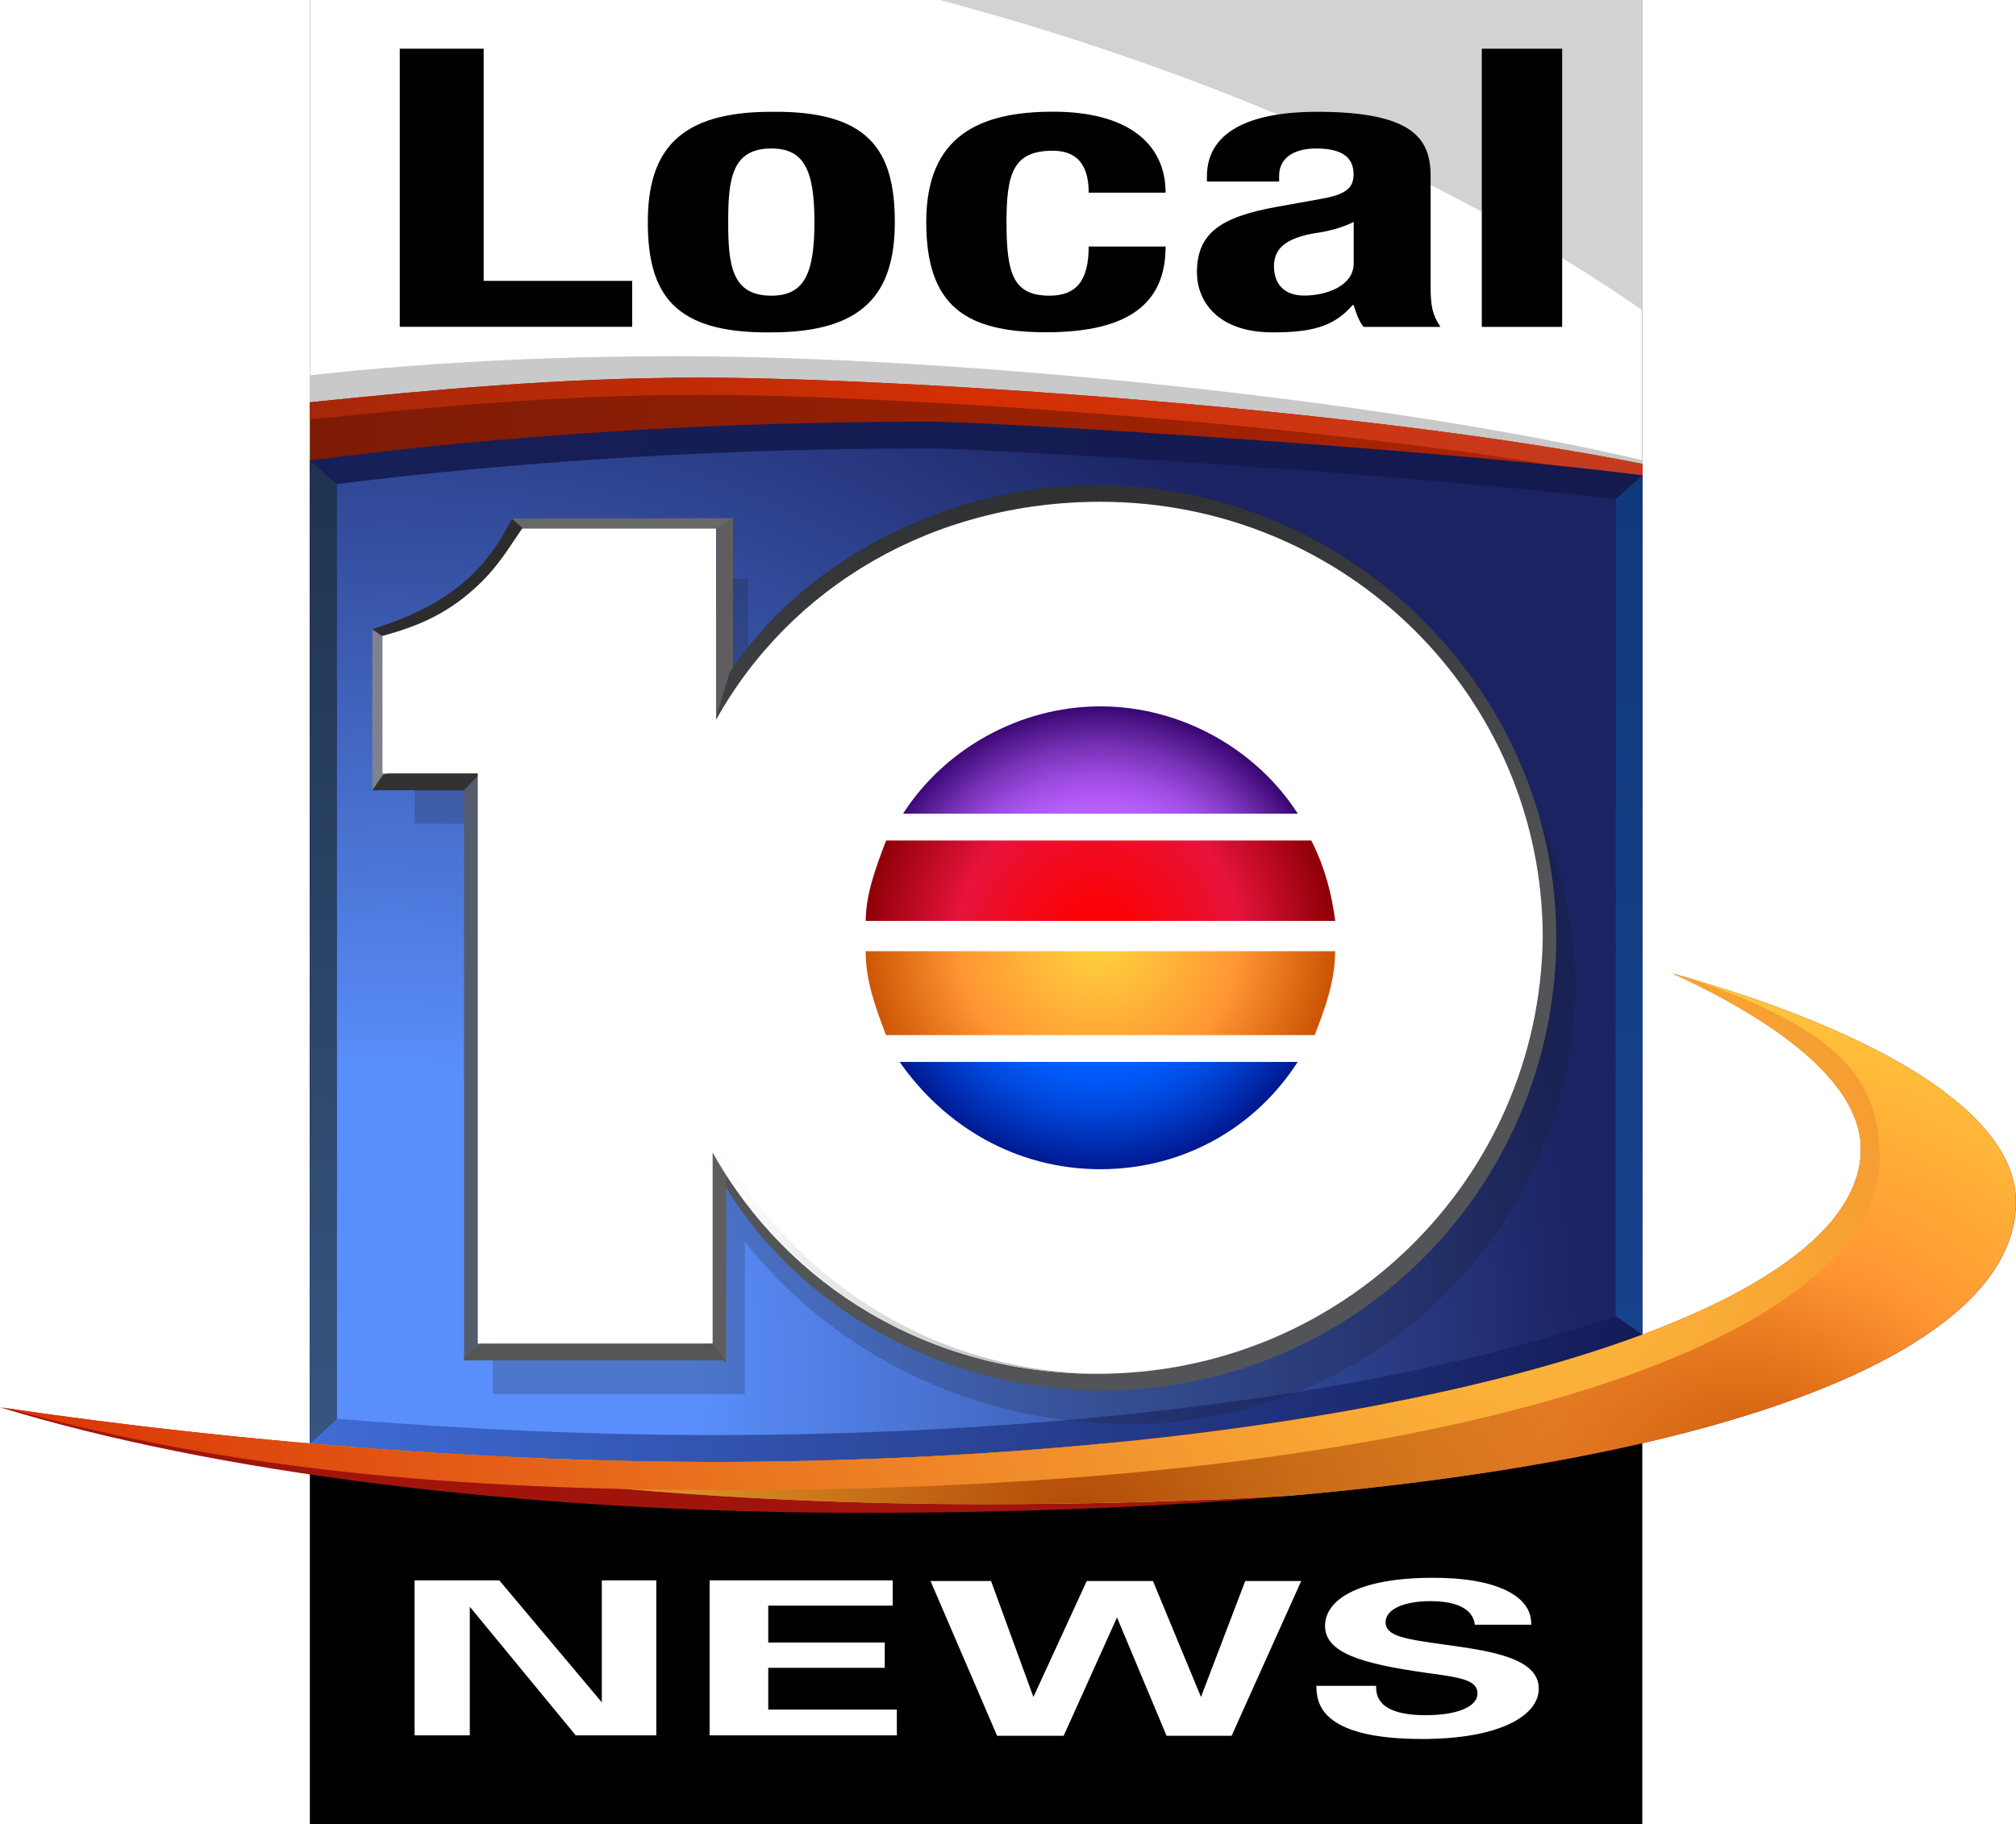
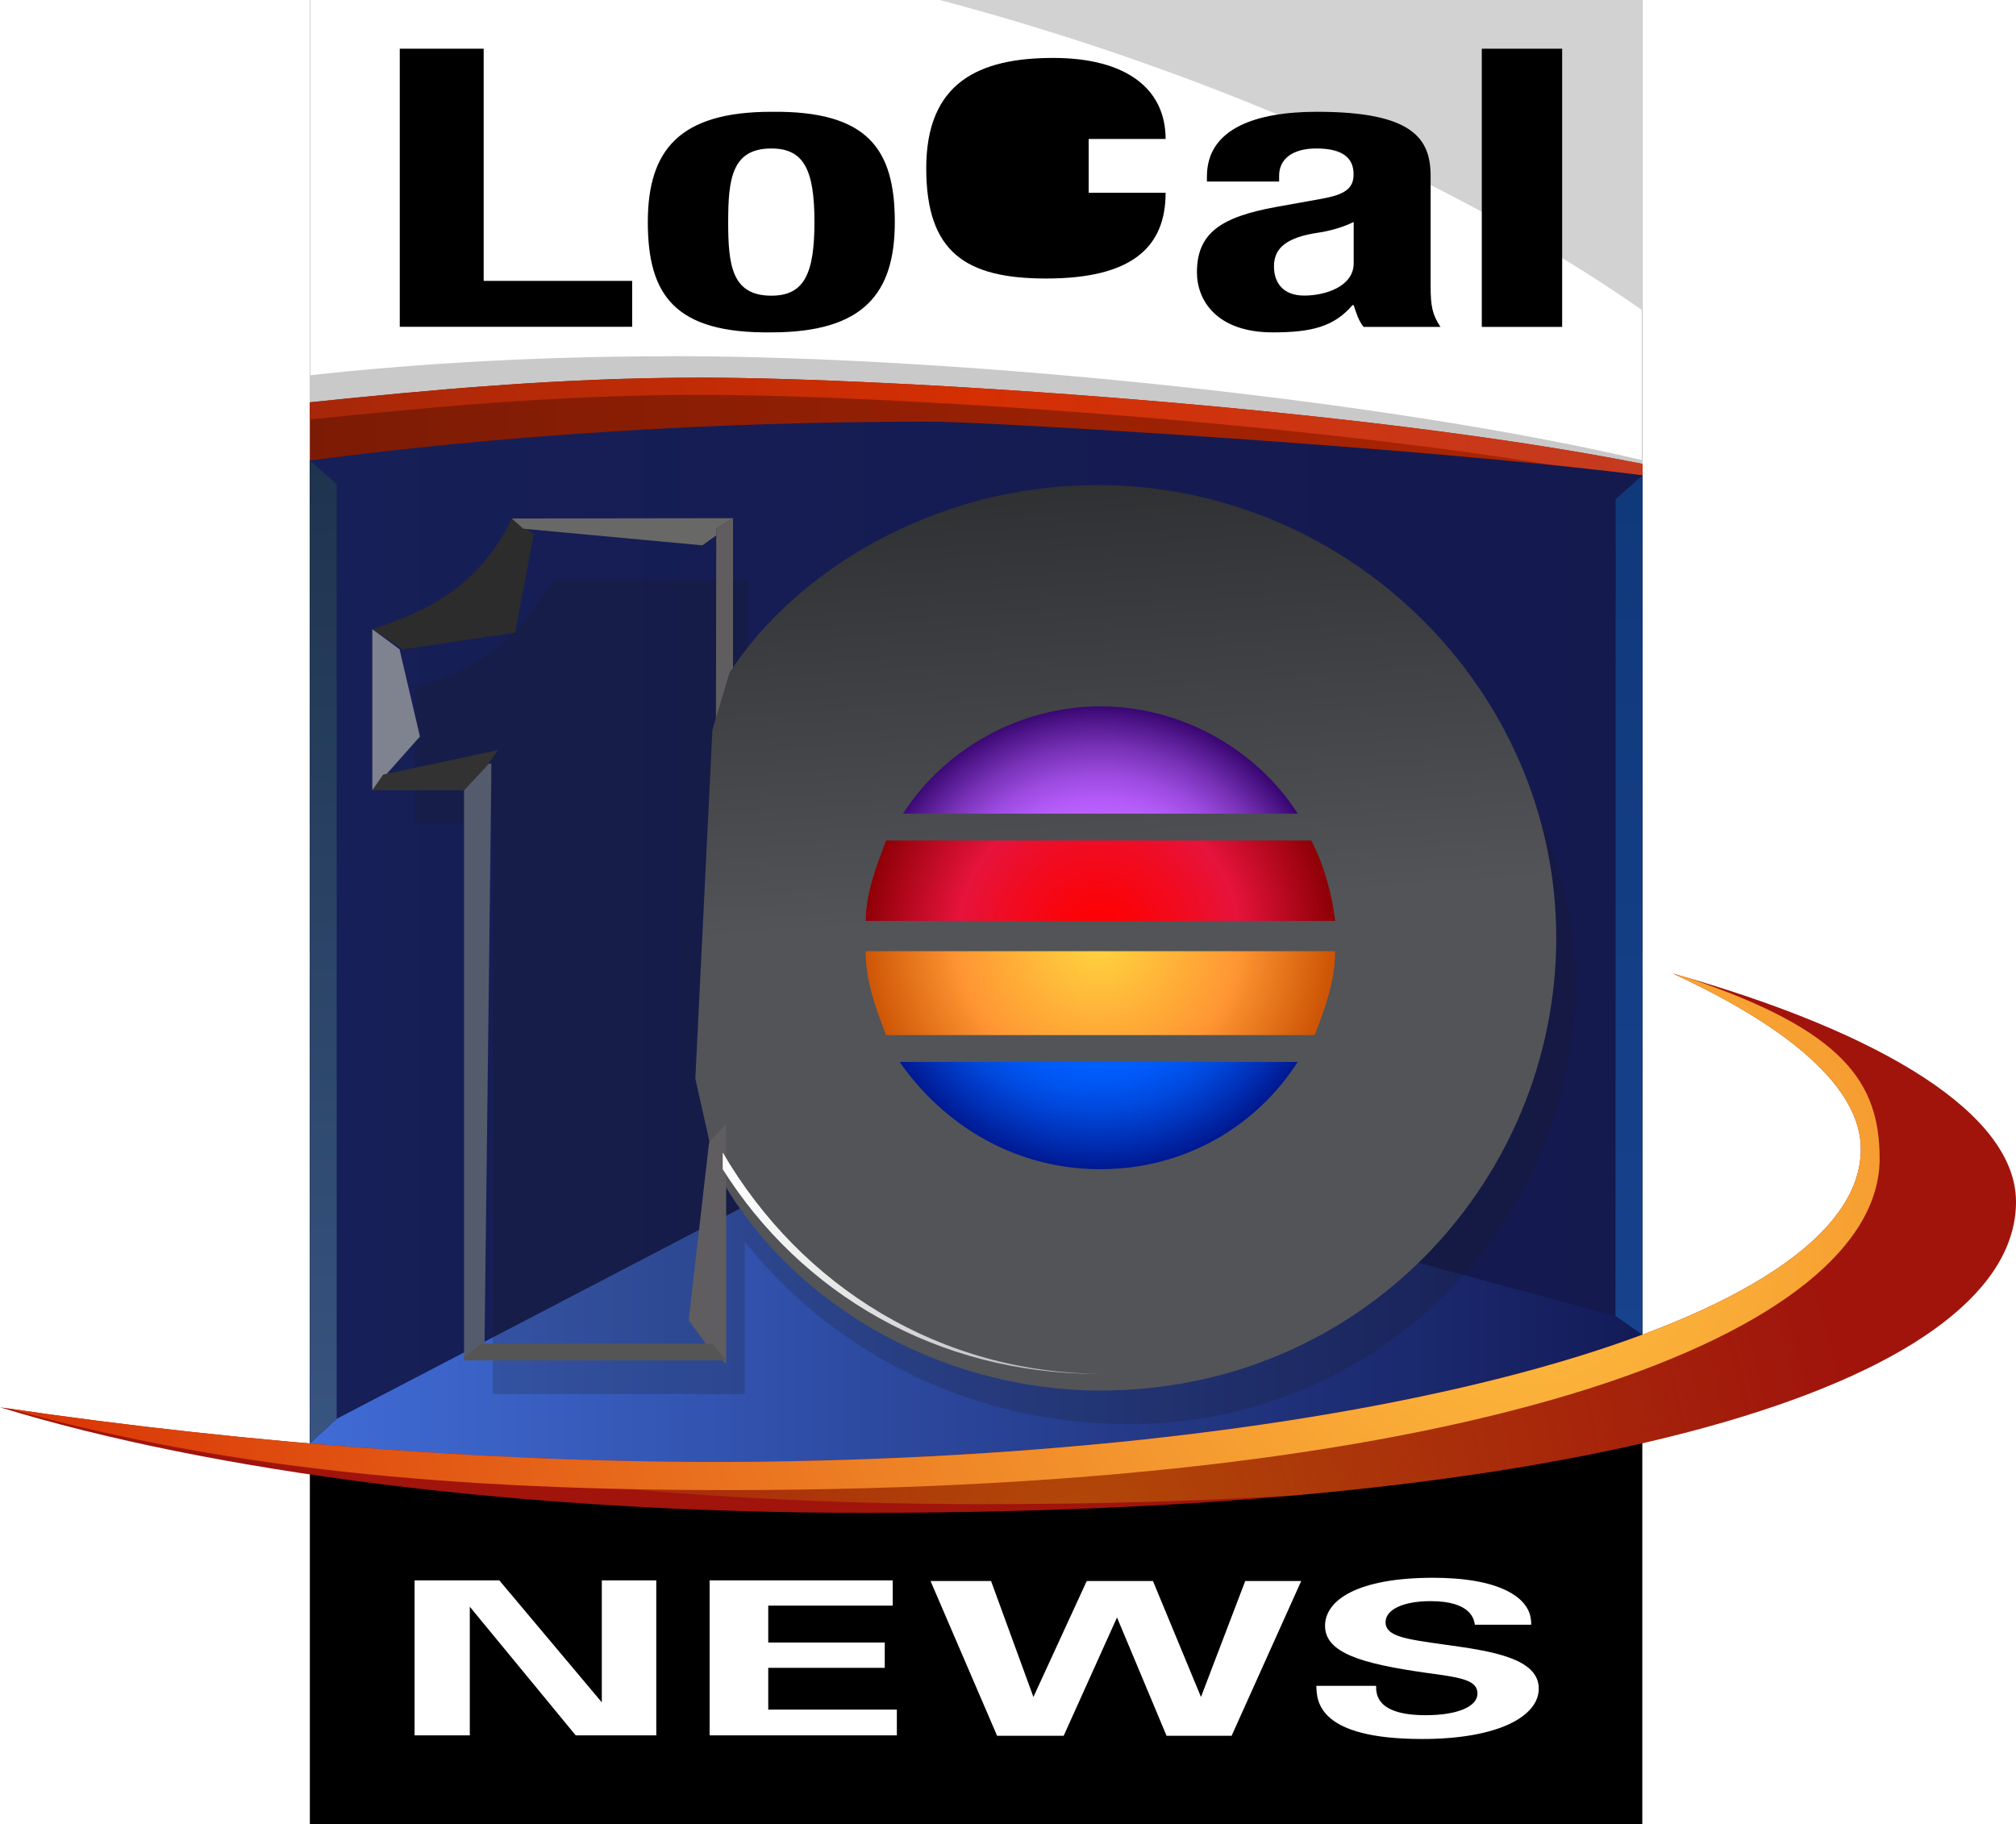
<svg xmlns="http://www.w3.org/2000/svg" xmlns:ns1="http://sodipodi.sourceforge.net/DTD/sodipodi-0.dtd" xmlns:ns2="http://www.inkscape.org/namespaces/inkscape" xmlns:xlink="http://www.w3.org/1999/xlink" version="1.1" id="Layer_1" x="0px" y="0px" viewBox="0 0 1879 1700.2" xml:space="preserve" ns1:docname="WPLG Local 10 News (2006, alternate).svg" ns2:version="1.4 (86a8ad7, 2024-10-11)" width="1879" height="1700.2">
  <defs id="defs77">
    <linearGradient id="linearGradient77" gradientUnits="userSpaceOnUse" x1="526.88" y1="1128.245" x2="534.578" y2="1234.079" gradientTransform="matrix(4.402,0,0,4.402,-1309.784,-4583.951)">
      <stop offset="0" style="stop-color:#282A2C" id="stop44-4" />
      <stop offset="1" style="stop-color:#525458" id="stop45-5" />
    </linearGradient>
    <radialGradient id="SVGID_00000024700036861322632840000009804450235420279694_-6" cx="449.415" cy="1278.05" r="89.272" gradientTransform="matrix(4.465,0,0,4.402,-1340.133,-4583.951)" gradientUnits="userSpaceOnUse">
      <stop offset="4.500000e-02" style="stop-color:#FFFFFF" id="stop49-9" />
      <stop offset="0.239" style="stop-color:#F9F9F9" id="stop50-3" />
      <stop offset="0.51" style="stop-color:#E6E6E6" id="stop51-6" />
      <stop offset="0.826" style="stop-color:#C9C9C9" id="stop52-2" />
      <stop offset="1" style="stop-color:#B5B5B5" id="stop53-0" />
    </radialGradient>
    <radialGradient id="SVGID_00000021114531187055160450000013657861668706432672_-0" cx="529.427" cy="1239.844" r="48.992" gradientTransform="matrix(4.465,0,0,4.402,-1340.133,-4583.951)" gradientUnits="userSpaceOnUse">
      <stop offset="0" style="stop-color:#FFD63F" id="stop54-6" />
      <stop offset="0.6" style="stop-color:#FF9633" id="stop55-5" />
      <stop offset="1" style="stop-color:#CD5505" id="stop56-1" />
    </radialGradient>
    <radialGradient id="SVGID_00000015340768529915891520000015658484890667937173_-6" cx="529.427" cy="1239.844" r="48.992" gradientTransform="matrix(4.465,0,0,4.402,-1340.133,-4583.951)" gradientUnits="userSpaceOnUse">
      <stop offset="0" style="stop-color:#FF0000" id="stop57-1" />
      <stop offset="0.148" style="stop-color:#FB0309" id="stop58-9" />
      <stop offset="0.388" style="stop-color:#F10B21" id="stop59-7" />
      <stop offset="0.6" style="stop-color:#E6133C" id="stop60-3" />
      <stop offset="1" style="stop-color:#8E0006" id="stop61-5" />
    </radialGradient>
    <radialGradient id="SVGID_00000027567570938064409300000005270608935040502656_-0" cx="529.455" cy="1239.844" r="48.971" gradientTransform="matrix(4.465,0,0,4.402,-1340.133,-4583.951)" gradientUnits="userSpaceOnUse">
      <stop offset="0" style="stop-color:#0362DB" id="stop62-0" />
      <stop offset="0.55" style="stop-color:#005EFF" id="stop63-6" />
      <stop offset="0.621" style="stop-color:#0058F6" id="stop64-5" />
      <stop offset="0.737" style="stop-color:#0049DE" id="stop65-1" />
      <stop offset="0.881" style="stop-color:#0030B6" id="stop66-8" />
      <stop offset="1" style="stop-color:#001991" id="stop67-2" />
    </radialGradient>
    <radialGradient id="SVGID_00000025441499219812746700000015474655150951387561_-7" cx="529.427" cy="1239.844" r="48.992" gradientTransform="matrix(4.465,0,0,4.402,-1340.133,-4583.951)" gradientUnits="userSpaceOnUse">
      <stop offset="0" style="stop-color:#BF6BD4" id="stop68-2" />
      <stop offset="0.173" style="stop-color:#BE69DD" id="stop69-4" />
      <stop offset="0.454" style="stop-color:#BA62F5" id="stop70-5" />
      <stop offset="0.55" style="stop-color:#B95FFF" id="stop71-2" />
      <stop offset="0.609" style="stop-color:#B159F6" id="stop72-2" />
      <stop offset="0.705" style="stop-color:#9B4ADE" id="stop73-5" />
      <stop offset="0.826" style="stop-color:#7731B6" id="stop74-8" />
      <stop offset="0.966" style="stop-color:#450F7F" id="stop75-6" />
      <stop offset="1" style="stop-color:#380671" id="stop76-9" />
    </radialGradient>
    <filter ns2:collect="always" style="color-interpolation-filters:sRGB" id="filter78" x="-0.024" y="-0.031" width="1.047" height="1.063">
      <feGaussianBlur ns2:collect="always" stdDeviation="10.655" id="feGaussianBlur78" />
    </filter>
    <linearGradient id="linearGradient79" gradientUnits="userSpaceOnUse" x1="288.866" y1="619.5" x2="1531" y2="619.5">
      <stop offset="0" style="stop-color:#7C1B05" id="stop8-7" />
      <stop offset="1" style="stop-color:#AF2502" id="stop9-2" />
    </linearGradient>
    <linearGradient id="linearGradient80" gradientUnits="userSpaceOnUse" x1="288.866" y1="400.185" x2="1531" y2="400.185">
      <stop offset="0" style="stop-color:#A62709" id="stop10-9" />
      <stop offset="0.5" style="stop-color:#D52F03" id="stop11-7" />
      <stop offset="1" style="stop-color:#C43B20" id="stop12-6" />
    </linearGradient>
    <linearGradient id="linearGradient81" gradientUnits="userSpaceOnUse" x1="288.866" y1="877.817" x2="1531" y2="877.817">
      <stop offset="0" style="stop-color:#161F57" id="stop13-3" />
      <stop offset="1" style="stop-color:#14194E" id="stop14-1" />
    </linearGradient>
    <linearGradient id="linearGradient82" gradientUnits="userSpaceOnUse" x1="-62.982" y1="1221.601" x2="1530.781" y2="1221.601">
      <stop offset="0" style="stop-color:#4D83F9" id="stop15-5" />
      <stop offset="1" style="stop-color:#131B58" id="stop16-9" />
    </linearGradient>
    <radialGradient id="SVGID_00000067202786175655340410000011296449725656278713_-8" cx="363.17" cy="1282.853" r="1119.958" gradientUnits="userSpaceOnUse" gradientTransform="translate(-0.1)">
      <stop offset="0.25" style="stop-color:#5A8FFB" id="stop21-9" />
      <stop offset="1" style="stop-color:#1B2362" id="stop22-54" />
    </radialGradient>
    <radialGradient id="SVGID_00000142140259485753361170000013705393540611784336_-9" cx="1655.836" cy="1391.309" r="547.776" gradientUnits="userSpaceOnUse" gradientTransform="translate(-0.1)">
      <stop offset="0" style="stop-color:#CD5505" id="stop23-52" />
      <stop offset="0.4" style="stop-color:#FF9633" id="stop24-5" />
      <stop offset="1" style="stop-color:#FFD63F" id="stop25-2" />
    </radialGradient>
    <radialGradient id="SVGID_00000021831109563370154760000000555778779156405162_-2" cx="1004.474" cy="1427.496" r="727.055" gradientUnits="userSpaceOnUse" gradientTransform="translate(-0.1)">
      <stop offset="0" style="stop-color:#B24808" id="stop26-3" />
      <stop offset="1" style="stop-color:#B24808;stop-opacity:0" id="stop27-0" />
    </radialGradient>
    <radialGradient id="SVGID_00000031893546933520659370000002857748463963322809_-8" cx="1419.593" cy="1151.963" r="1431.366" gradientUnits="userSpaceOnUse" gradientTransform="translate(-0.1)">
      <stop offset="2.094972e-02" style="stop-color:#FEBC3E" id="stop28-7" />
      <stop offset="1" style="stop-color:#D83204" id="stop29-2" />
    </radialGradient>
    <linearGradient id="linearGradient83" gradientUnits="userSpaceOnUse" x1="301.366" y1="1345.416" x2="301.366" y2="429.154">
      <stop offset="0" style="stop-color:#385580" id="stop30-83" />
      <stop offset="1" style="stop-color:#1E334E" id="stop31-7" />
    </linearGradient>
    <linearGradient id="linearGradient84" gradientUnits="userSpaceOnUse" x1="1518.393" y1="1244.077" x2="1518.393" y2="443">
      <stop offset="0" style="stop-color:#17428C" id="stop32-5" />
      <stop offset="1" style="stop-color:#10397B" id="stop33-4" />
    </linearGradient>
    <clipPath id="SVGID_00000072268936201394151050000009200724886838966187_-1">
      <use xlink:href="#SVGID_00000004545474645414303430000006744637680859891086_-7" style="overflow:visible" id="use33-8" />
    </clipPath>
    <radialGradient id="SVGID_00000026883864631952896160000007164639257205515707_-2" cx="1533.955" cy="783.161" r="117.902" gradientTransform="matrix(0.643,0.766,-0.37,0.311,837.873,-635.277)" gradientUnits="userSpaceOnUse">
      <stop offset="0" style="stop-color:#6BA2FF" id="stop34-9" />
      <stop offset="0.4" style="stop-color:#3953C7" id="stop35-6" />
      <stop offset="0.75" style="stop-color:#3953C7;stop-opacity:0" id="stop36-8" />
    </radialGradient>
    <radialGradient id="SVGID_00000109005634670619809570000017394424329291363481_-9" cx="1830.812" cy="585.774" r="121.749" gradientTransform="matrix(0.707,0.707,-0.414,0.414,778.474,-951.147)" gradientUnits="userSpaceOnUse">
      <stop offset="0" style="stop-color:#8E8E8E" id="stop37-8" />
      <stop offset="0.75" style="stop-color:#8E8E8E;stop-opacity:0" id="stop38-1" />
    </radialGradient>
    <radialGradient id="SVGID_00000024700036861322632840000009804450235420279694_-7" cx="449.415" cy="1278.05" r="89.272" gradientTransform="matrix(4.465,0,0,4.402,-1340.133,-4583.951)" gradientUnits="userSpaceOnUse">
      <stop offset="4.500000e-02" style="stop-color:#FFFFFF" id="stop49-5" />
      <stop offset="0.239" style="stop-color:#F9F9F9" id="stop50-4" />
      <stop offset="0.51" style="stop-color:#E6E6E6" id="stop51-1" />
      <stop offset="0.826" style="stop-color:#C9C9C9" id="stop52-0" />
      <stop offset="1" style="stop-color:#B5B5B5" id="stop53-1" />
    </radialGradient>
    <radialGradient id="SVGID_00000021114531187055160450000013657861668706432672_-2" cx="529.427" cy="1239.844" r="48.992" gradientTransform="matrix(4.465,0,0,4.402,-1340.133,-4583.951)" gradientUnits="userSpaceOnUse">
      <stop offset="0" style="stop-color:#FFD63F" id="stop54-2" />
      <stop offset="0.6" style="stop-color:#FF9633" id="stop55-8" />
      <stop offset="1" style="stop-color:#CD5505" id="stop56-5" />
    </radialGradient>
    <radialGradient id="SVGID_00000015340768529915891520000015658484890667937173_-4" cx="529.427" cy="1239.844" r="48.992" gradientTransform="matrix(4.465,0,0,4.402,-1340.133,-4583.951)" gradientUnits="userSpaceOnUse">
      <stop offset="0" style="stop-color:#FF0000" id="stop57-6" />
      <stop offset="0.148" style="stop-color:#FB0309" id="stop58-7" />
      <stop offset="0.388" style="stop-color:#F10B21" id="stop59-73" />
      <stop offset="0.6" style="stop-color:#E6133C" id="stop60-4" />
      <stop offset="1" style="stop-color:#8E0006" id="stop61-4" />
    </radialGradient>
    <radialGradient id="SVGID_00000027567570938064409300000005270608935040502656_-9" cx="529.455" cy="1239.844" r="48.971" gradientTransform="matrix(4.465,0,0,4.402,-1340.133,-4583.951)" gradientUnits="userSpaceOnUse">
      <stop offset="0" style="stop-color:#0362DB" id="stop62-1" />
      <stop offset="0.55" style="stop-color:#005EFF" id="stop63-8" />
      <stop offset="0.621" style="stop-color:#0058F6" id="stop64-3" />
      <stop offset="0.737" style="stop-color:#0049DE" id="stop65-8" />
      <stop offset="0.881" style="stop-color:#0030B6" id="stop66-7" />
      <stop offset="1" style="stop-color:#001991" id="stop67-9" />
    </radialGradient>
    <radialGradient id="SVGID_00000025441499219812746700000015474655150951387561_-71" cx="529.427" cy="1239.844" r="48.992" gradientTransform="matrix(4.465,0,0,4.402,-1340.133,-4583.951)" gradientUnits="userSpaceOnUse">
      <stop offset="0" style="stop-color:#BF6BD4" id="stop68-1" />
      <stop offset="0.173" style="stop-color:#BE69DD" id="stop69-43" />
      <stop offset="0.454" style="stop-color:#BA62F5" id="stop70-52" />
      <stop offset="0.55" style="stop-color:#B95FFF" id="stop71-9" />
      <stop offset="0.609" style="stop-color:#B159F6" id="stop72-1" />
      <stop offset="0.705" style="stop-color:#9B4ADE" id="stop73-55" />
      <stop offset="0.826" style="stop-color:#7731B6" id="stop74-6" />
      <stop offset="0.966" style="stop-color:#450F7F" id="stop75-7" />
      <stop offset="1" style="stop-color:#380671" id="stop76-90" />
    </radialGradient>
    <rect id="SVGID_00000004545474645414303430000006744637680859891086_-7" x="288.9" width="1241.9" height="1700.2" y="0" />
    <linearGradient ns2:collect="always" xlink:href="#SVGID_1_" id="linearGradient86" gradientUnits="userSpaceOnUse" x1="288.866" y1="619.5" x2="1531" y2="619.5" gradientTransform="translate(-0.1)" />
    <linearGradient ns2:collect="always" xlink:href="#SVGID_00000011018688899970085020000016858992539075360928_" id="linearGradient87" gradientUnits="userSpaceOnUse" x1="288.866" y1="400.185" x2="1531" y2="400.185" gradientTransform="translate(-0.1)" />
    <linearGradient ns2:collect="always" xlink:href="#SVGID_00000105385875786990951760000010076546783817364898_" id="linearGradient88" gradientUnits="userSpaceOnUse" x1="288.866" y1="877.817" x2="1531" y2="877.817" gradientTransform="translate(-0.1)" />
    <linearGradient ns2:collect="always" xlink:href="#SVGID_00000114795620921376099560000008483090879049063314_" id="linearGradient89" gradientUnits="userSpaceOnUse" x1="-62.982" y1="1221.601" x2="1530.781" y2="1221.601" gradientTransform="translate(-0.1)" />
    <linearGradient ns2:collect="always" xlink:href="#SVGID_00000143614963018162965940000005339391781831451062_" id="linearGradient90" gradientUnits="userSpaceOnUse" x1="301.366" y1="1345.416" x2="301.366" y2="429.154" />
    <linearGradient ns2:collect="always" xlink:href="#SVGID_00000158003213845445618460000001194946775782959767_" id="linearGradient91" gradientUnits="userSpaceOnUse" x1="1518.393" y1="1244.077" x2="1518.393" y2="443" />
    <radialGradient id="SVGID_00000067202786175655340410000011296449725656278713_-8-2" cx="363.17" cy="1282.853" r="1119.958" gradientUnits="userSpaceOnUse" gradientTransform="translate(3111.728,1371.103)">
      <stop offset="0.25" style="stop-color:#5A8FFB" id="stop21-9-2" />
      <stop offset="1" style="stop-color:#1B2362" id="stop22-54-1" />
    </radialGradient>
    <radialGradient id="SVGID_00000142140259485753361170000013705393540611784336_-9-4" cx="1655.836" cy="1391.309" r="547.776" gradientUnits="userSpaceOnUse" gradientTransform="translate(3111.728,1371.103)">
      <stop offset="0" style="stop-color:#CD5505" id="stop23-52-6" />
      <stop offset="0.4" style="stop-color:#FF9633" id="stop24-5-6" />
      <stop offset="1" style="stop-color:#FFD63F" id="stop25-2-9" />
    </radialGradient>
    <radialGradient id="SVGID_00000021831109563370154760000000555778779156405162_-2-3" cx="1004.474" cy="1427.496" r="727.055" gradientUnits="userSpaceOnUse" gradientTransform="translate(3111.728,1371.103)">
      <stop offset="0" style="stop-color:#B24808" id="stop26-3-8" />
      <stop offset="1" style="stop-color:#B24808;stop-opacity:0" id="stop27-0-1" />
    </radialGradient>
    <radialGradient id="SVGID_00000031893546933520659370000002857748463963322809_-8-3" cx="1419.593" cy="1151.963" r="1431.366" gradientUnits="userSpaceOnUse" gradientTransform="translate(3111.728,1371.103)">
      <stop offset="2.094972e-02" style="stop-color:#FEBC3E" id="stop28-7-6" />
      <stop offset="1" style="stop-color:#D83204" id="stop29-2-4" />
    </radialGradient>
    <clipPath id="SVGID_00000072268936201394151050000009200724886838966187_-1-3">
      <use xlink:href="#SVGID_00000004545474645414303430000006744637680859891086_-7" style="overflow:visible" id="use33-8-8" />
    </clipPath>
    <radialGradient id="SVGID_00000026883864631952896160000007164639257205515707_-2-7" cx="1533.955" cy="783.161" r="117.902" gradientTransform="matrix(0.643,0.766,-0.37,0.311,3949.701,735.827)" gradientUnits="userSpaceOnUse">
      <stop offset="0" style="stop-color:#6BA2FF" id="stop34-9-3" />
      <stop offset="0.4" style="stop-color:#3953C7" id="stop35-6-3" />
      <stop offset="0.75" style="stop-color:#3953C7;stop-opacity:0" id="stop36-8-1" />
    </radialGradient>
    <radialGradient id="SVGID_00000109005634670619809570000017394424329291363481_-9-4" cx="1830.812" cy="585.774" r="121.749" gradientTransform="matrix(0.707,0.707,-0.414,0.414,3890.302,419.956)" gradientUnits="userSpaceOnUse">
      <stop offset="0" style="stop-color:#8E8E8E" id="stop37-8-5" />
      <stop offset="0.75" style="stop-color:#8E8E8E;stop-opacity:0" id="stop38-1-6" />
    </radialGradient>
    <radialGradient id="SVGID_00000024700036861322632840000009804450235420279694_-7-1" cx="449.415" cy="1278.05" r="89.272" gradientTransform="matrix(4.465,0,0,4.402,-1340.133,-4583.951)" gradientUnits="userSpaceOnUse">
      <stop offset="4.500000e-02" style="stop-color:#FFFFFF" id="stop49-5-9" />
      <stop offset="0.239" style="stop-color:#F9F9F9" id="stop50-4-1" />
      <stop offset="0.51" style="stop-color:#E6E6E6" id="stop51-1-8" />
      <stop offset="0.826" style="stop-color:#C9C9C9" id="stop52-0-0" />
      <stop offset="1" style="stop-color:#B5B5B5" id="stop53-1-4" />
    </radialGradient>
    <radialGradient id="SVGID_00000021114531187055160450000013657861668706432672_-2-7" cx="529.427" cy="1239.844" r="48.992" gradientTransform="matrix(4.465,0,0,4.402,-1340.133,-4583.951)" gradientUnits="userSpaceOnUse">
      <stop offset="0" style="stop-color:#FFD63F" id="stop54-2-7" />
      <stop offset="0.6" style="stop-color:#FF9633" id="stop55-8-4" />
      <stop offset="1" style="stop-color:#CD5505" id="stop56-5-1" />
    </radialGradient>
    <radialGradient id="SVGID_00000015340768529915891520000015658484890667937173_-4-1" cx="529.427" cy="1239.844" r="48.992" gradientTransform="matrix(4.465,0,0,4.402,-1340.133,-4583.951)" gradientUnits="userSpaceOnUse">
      <stop offset="0" style="stop-color:#FF0000" id="stop57-6-9" />
      <stop offset="0.148" style="stop-color:#FB0309" id="stop58-7-8" />
      <stop offset="0.388" style="stop-color:#F10B21" id="stop59-73-1" />
      <stop offset="0.6" style="stop-color:#E6133C" id="stop60-4-0" />
      <stop offset="1" style="stop-color:#8E0006" id="stop61-4-3" />
    </radialGradient>
    <radialGradient id="SVGID_00000027567570938064409300000005270608935040502656_-9-2" cx="529.455" cy="1239.844" r="48.971" gradientTransform="matrix(4.465,0,0,4.402,-1340.133,-4583.951)" gradientUnits="userSpaceOnUse">
      <stop offset="0" style="stop-color:#0362DB" id="stop62-1-5" />
      <stop offset="0.55" style="stop-color:#005EFF" id="stop63-8-0" />
      <stop offset="0.621" style="stop-color:#0058F6" id="stop64-3-3" />
      <stop offset="0.737" style="stop-color:#0049DE" id="stop65-8-2" />
      <stop offset="0.881" style="stop-color:#0030B6" id="stop66-7-2" />
      <stop offset="1" style="stop-color:#001991" id="stop67-9-6" />
    </radialGradient>
    <radialGradient id="SVGID_00000025441499219812746700000015474655150951387561_-71-3" cx="529.427" cy="1239.844" r="48.992" gradientTransform="matrix(4.465,0,0,4.402,-1340.133,-4583.951)" gradientUnits="userSpaceOnUse">
      <stop offset="0" style="stop-color:#BF6BD4" id="stop68-1-3" />
      <stop offset="0.173" style="stop-color:#BE69DD" id="stop69-43-6" />
      <stop offset="0.454" style="stop-color:#BA62F5" id="stop70-52-1" />
      <stop offset="0.55" style="stop-color:#B95FFF" id="stop71-9-5" />
      <stop offset="0.609" style="stop-color:#B159F6" id="stop72-1-8" />
      <stop offset="0.705" style="stop-color:#9B4ADE" id="stop73-55-2" />
      <stop offset="0.826" style="stop-color:#7731B6" id="stop74-6-1" />
      <stop offset="0.966" style="stop-color:#450F7F" id="stop75-7-9" />
      <stop offset="1" style="stop-color:#380671" id="stop76-90-3" />
    </radialGradient>
    <rect id="rect84-7" x="288.9" width="1241.9" height="1700.2" y="0" />
  </defs>
  <ns1:namedview id="namedview77" pagecolor="#ffffff" bordercolor="#000000" borderopacity="0.25" ns2:showpageshadow="2" ns2:pageopacity="0.0" ns2:pagecheckerboard="0" ns2:deskcolor="#d1d1d1" ns2:zoom="0.32152561" ns2:cx="628.25477" ns2:cy="1065.234" ns2:window-width="1920" ns2:window-height="991" ns2:window-x="-9" ns2:window-y="-9" ns2:window-maximized="1" ns2:current-layer="Layer_1" />
  <style type="text/css" id="style1">
	.st0{fill:#FFFFFF;}
	.st1{fill:#D2D2D2;}
	.st2{fill:#C9C9C9;}
	.st3{fill:url(#SVGID_1_);}
	.st4{fill:url(#SVGID_00000115481777064610942350000018039718323253286074_);}
	.st5{fill:url(#SVGID_00000173864546585980367080000002476245251708647573_);}
	.st6{fill:url(#SVGID_00000101798256196145657570000010953887267319310234_);}
	.st7{fill:#A0140C;}
	.st8{fill:url(#SVGID_00000026145429977785613010000001462377167933351576_);}
	.st9{fill:url(#SVGID_00000154396391985708098290000009127213968394902178_);}
	.st10{fill:url(#SVGID_00000014629671785334791510000012312232493096856232_);}
	.st11{fill:url(#SVGID_00000013889654091137233680000001537794452339596426_);}
	.st12{fill:url(#SVGID_00000171701602491305013530000016393679325859738506_);}
	.st13{fill:url(#SVGID_00000046322896199602002050000005498955997731969468_);}
	.st14{clip-path:url(#SVGID_00000032611498082221290930000011396944508895505821_);}
	.st15{fill:url(#SVGID_00000145044793555217511840000013489352363990006656_);}
	.st16{fill:url(#SVGID_00000093887804888602987640000012053761530441175197_);}
	.st17{fill:#7F828F;}
	.st18{fill:#2C2C2C;}
	.st19{fill:#605D60;}
	.st20{fill:#686866;}
	.st21{fill:url(#SVGID_00000013881956308405501700000012089153798108097704_);}
	.st22{fill:#535B6D;}
	.st23{fill:#323232;}
	.st24{fill:url(#SVGID_00000183231691328254354540000017977461606450531991_);}
	.st25{fill-rule:evenodd;clip-rule:evenodd;fill:#FFFFFF;}
	.st26{fill:url(#SVGID_00000149374828183621403210000008327034294985079202_);}
	.st27{fill:url(#SVGID_00000016051507310220389040000015457507350560611482_);}
	.st28{fill:url(#SVGID_00000085951560146291774920000010425866891369786003_);}
	.st29{fill-rule:evenodd;clip-rule:evenodd;fill:url(#SVGID_00000007395794154285980220000003289515686710987444_);}
	.st30{fill:#555555;}
</style>
  <linearGradient id="SVGID_1_" gradientUnits="userSpaceOnUse" x1="288.866" y1="619.5" x2="1531" y2="619.5">
    <stop offset="0" style="stop-color:#7C1B05" id="stop8" />
    <stop offset="1" style="stop-color:#AF2502" id="stop9" />
  </linearGradient>
  <linearGradient id="SVGID_00000011018688899970085020000016858992539075360928_" gradientUnits="userSpaceOnUse" x1="288.866" y1="400.185" x2="1531" y2="400.185">
    <stop offset="0" style="stop-color:#A62709" id="stop10" />
    <stop offset="0.5" style="stop-color:#D52F03" id="stop11" />
    <stop offset="1" style="stop-color:#C43B20" id="stop12" />
  </linearGradient>
  <linearGradient id="SVGID_00000105385875786990951760000010076546783817364898_" gradientUnits="userSpaceOnUse" x1="288.866" y1="877.817" x2="1531" y2="877.817">
    <stop offset="0" style="stop-color:#161F57" id="stop13" />
    <stop offset="1" style="stop-color:#14194E" id="stop14" />
  </linearGradient>
  <linearGradient id="SVGID_00000114795620921376099560000008483090879049063314_" gradientUnits="userSpaceOnUse" x1="-62.982" y1="1221.601" x2="1530.781" y2="1221.601">
    <stop offset="0" style="stop-color:#4D83F9" id="stop15" />
    <stop offset="1" style="stop-color:#131B58" id="stop16" />
  </linearGradient>
  <radialGradient id="SVGID_00000067202786175655340410000011296449725656278713_" cx="363.17" cy="1282.853" r="1119.958" gradientUnits="userSpaceOnUse">
    <stop offset="0.25" style="stop-color:#5A8FFB" id="stop21" />
    <stop offset="1" style="stop-color:#1B2362" id="stop22" />
  </radialGradient>
  <radialGradient id="SVGID_00000142140259485753361170000013705393540611784336_" cx="1655.836" cy="1391.309" r="547.776" gradientUnits="userSpaceOnUse">
    <stop offset="0" style="stop-color:#CD5505" id="stop23" />
    <stop offset="0.4" style="stop-color:#FF9633" id="stop24" />
    <stop offset="1" style="stop-color:#FFD63F" id="stop25" />
  </radialGradient>
  <radialGradient id="SVGID_00000021831109563370154760000000555778779156405162_" cx="1004.474" cy="1427.496" r="727.055" gradientUnits="userSpaceOnUse">
    <stop offset="0" style="stop-color:#B24808" id="stop26" />
    <stop offset="1" style="stop-color:#B24808;stop-opacity:0" id="stop27" />
  </radialGradient>
  <radialGradient id="SVGID_00000031893546933520659370000002857748463963322809_" cx="1419.593" cy="1151.963" r="1431.366" gradientUnits="userSpaceOnUse">
    <stop offset="2.094972e-02" style="stop-color:#FEBC3E" id="stop28" />
    <stop offset="1" style="stop-color:#D83204" id="stop29" />
  </radialGradient>
  <linearGradient id="SVGID_00000143614963018162965940000005339391781831451062_" gradientUnits="userSpaceOnUse" x1="301.366" y1="1345.416" x2="301.366" y2="429.154">
    <stop offset="0" style="stop-color:#385580" id="stop30" />
    <stop offset="1" style="stop-color:#1E334E" id="stop31" />
  </linearGradient>
  <linearGradient id="SVGID_00000158003213845445618460000001194946775782959767_" gradientUnits="userSpaceOnUse" x1="1518.393" y1="1244.077" x2="1518.393" y2="443">
    <stop offset="0" style="stop-color:#17428C" id="stop32" />
    <stop offset="1" style="stop-color:#10397B" id="stop33" />
  </linearGradient>
  <radialGradient id="SVGID_00000026883864631952896160000007164639257205515707_" cx="1533.955" cy="783.161" r="117.902" gradientTransform="matrix(0.643,0.766,-0.37,0.311,837.973,-635.277)" gradientUnits="userSpaceOnUse">
    <stop offset="0" style="stop-color:#6BA2FF" id="stop34" />
    <stop offset="0.4" style="stop-color:#3953C7" id="stop35" />
    <stop offset="0.75" style="stop-color:#3953C7;stop-opacity:0" id="stop36" />
  </radialGradient>
  <radialGradient id="SVGID_00000109005634670619809570000017394424329291363481_" cx="1830.812" cy="585.774" r="121.749" gradientTransform="matrix(0.707,0.707,-0.414,0.414,778.574,-951.147)" gradientUnits="userSpaceOnUse">
    <stop offset="0" style="stop-color:#8E8E8E" id="stop37" />
    <stop offset="0.75" style="stop-color:#8E8E8E;stop-opacity:0" id="stop38" />
  </radialGradient>
  <rect x="288.8" width="1241.9" height="1700.2" id="rect1-2" y="0" />
  <g id="g7-3" transform="translate(-0.1)">
    <rect x="288.9" class="st0" width="1241.9" height="452" id="rect2-1" style="fill:#ffffff" y="0" />
    <path class="st1" d="M 1530.7,289.1 V 0 H 875.9 c 43.5,11.5 87.6,24.5 132.2,39 207.3,67.6 388.6,156.6 522.6,250.1 z" id="path2-9" style="fill:#d2d2d2" />
    <path d="M 372.7,304.6 V 45.4 h 78.2 v 216.4 h 138.4 v 42.8 z" id="path3-8" />
    <path d="m 719,104.2 c 90.1,-1.1 115.1,34.9 115.1,102.8 0,66.8 -29.3,102.8 -115.1,102.8 -90.1,1.1 -115.1,-34.9 -115.1,-102.8 0,-66.9 29.3,-102.8 115.1,-102.8 z m 0,171.4 c 30.4,0 40.2,-20 40.2,-68.6 0,-48.7 -9.8,-68.6 -40.2,-68.6 -36.9,0 -40.2,28.7 -40.2,68.6 0,39.9 3.3,68.6 40.2,68.6 z" id="path4-7" />
-     <path d="m 1014.8,179.7 c 0,-18.9 -5.4,-39.2 -33.7,-39.2 -36.9,0 -42.9,21.8 -42.9,66.8 0,48.3 6.5,68.3 40.2,68.3 25,0 36.4,-14.2 36.4,-45.8 h 71.7 c 0,51.2 -32,79.9 -111.3,79.9 -74.9,0 -111.8,-24.3 -111.8,-102.8 0,-80.2 49.4,-102.8 118.3,-102.8 68.9,0 104.8,29.4 104.8,75.5 h -71.7 z" id="path5-8" />
+     <path d="m 1014.8,179.7 h 71.7 c 0,51.2 -32,79.9 -111.3,79.9 -74.9,0 -111.8,-24.3 -111.8,-102.8 0,-80.2 49.4,-102.8 118.3,-102.8 68.9,0 104.8,29.4 104.8,75.5 h -71.7 z" id="path5-8" />
    <path d="m 1125,169.2 v -4.7 c 0,-45 46.1,-60.3 102.6,-60.3 89,0 105.9,24.7 105.9,59.9 v 102.8 c 0,18.2 1.6,26.5 9.2,37.8 H 1271 c -4.9,-6.2 -7.1,-13.8 -9.2,-20.3 h -1.1 c -17.4,20.3 -38.5,25.4 -74.4,25.4 -52.1,0 -70.6,-29.8 -70.6,-55.9 0,-36.7 22.3,-51.6 73.8,-61 l 42.3,-7.6 c 22.3,-4 29.9,-9.8 29.9,-22.9 0,-14.9 -9.8,-24 -34.7,-24 -22.8,0 -34.7,10.2 -34.7,25.4 v 5.4 z m 136.8,37.7 c -10.3,5.1 -22.8,8.4 -32,9.8 -30.4,4.4 -42.3,14.2 -42.3,31.6 0,14.9 8.1,27.2 28.2,27.2 20.1,0 46.1,-8.7 46.1,-30.1 z" id="path6-4" />
    <path d="m 1381.2,45.4 h 74.9 v 259.3 h -74.9 z" id="path7-4" />
  </g>
  <path class="st2" d="m 632.2,332 c -13.1,0 -26.2,0.1 -39.1,0.2 -108.3,1.1 -211.1,7.3 -304.3,17.6 V 907 H 1530.7 V 428.9 C 1287.4,371.8 891,332.2 632.2,332 Z" id="path8-4" style="fill:#c9c9c9" />
  <path class="st3" d="M 1530.9,887 V 432.4 C 1265.9,379.7 829.9,352 653,352 520.5,352 398.6,363.7 288.8,375 v 512 z" id="path9-3" style="fill:url(#linearGradient86)" />
  <path style="fill:url(#linearGradient87)" d="m 653,352 c -132.5,0 -254.4,11.7 -364.2,23 v 16 c 109.9,-11.3 231.7,-23 364.2,-23 176.9,0 612.9,27.7 877.9,80.4 v -16 C 1265.9,379.7 829.9,352 653,352 Z" id="path12-5" />
  <path style="fill:url(#linearGradient88)" d="m 711.1,1362.4 c 336.2,-4.3 633.3,-48.9 819.5,-118.3 l 0.3,-801.1 c -205,-26 -611,-50 -664.5,-50 -204.2,0 -399.2,12.8 -577.6,36.2 v 916.3 c 144.8,12.4 289.9,18.5 422.3,16.9 z" id="path14-8" />
  <path style="fill:url(#linearGradient89)" d="m 711.1,1396 c 641.8,0 633.3,-82.5 819.5,-151.9 l -25,-17.5 -664,-179.3 -527.9,275.2 -25,23 c 38.2,34.5 290,50.5 422.4,50.5 z" id="path16-0" />
  <path class="st7" d="m 1559.1,907.4 c 109,50.2 175.3,106.8 175.3,163.6 0,162 -456,284.2 -1023.2,291.4 -221.8,2.8 -479.5,-16.2 -711.2,-50.7 196.7,60.3 484.7,98.4 805.7,98.4 709,0 1073.3,-129.8 1073.3,-290 -0.1,-80.9 -122.5,-157.1 -319.9,-212.7 z" id="path21-3" style="fill:#a0140c" />
-   <path style="fill:url(#SVGID_00000067202786175655340410000011296449725656278713_-8)" d="m 667.5,1337.6 c -111.7,0 -230.5,-5.1 -353.7,-15.2 V 451.2 c 176.1,-22 361.9,-33.2 552.6,-33.2 47.8,0 427.4,22 639.5,47.1 l -0.2,761.4 c -88.6,31.2 -203,57.5 -332.2,76.4 -142.4,20.8 -298.1,32.4 -462.7,34.5 -14.2,0.1 -28.8,0.2 -43.3,0.2 z" id="path22-5" />
-   <path style="fill:url(#SVGID_00000142140259485753361170000013705393540611784336_-9)" d="m 1878.9,1120 c 0,-80.8 -122.4,-157 -319.8,-212.6 109,50.2 175.3,106.8 175.3,163.6 0,100.1 -174.1,185 -441,237 -74.8,17.3 -164.3,30.2 -269.9,38 -98.4,9.3 -203.3,15 -312.4,16.4 -138,1.7 -289.8,-4.9 -440.6,-18.6 179.6,36.5 403,58.2 645.1,58.2 102.9,0 198.6,-2.7 286.9,-7.9 447.7,-39.3 676.4,-147.2 676.4,-274.1 z" id="path25-0" />
  <path style="fill:url(#SVGID_00000021831109563370154760000000555778779156405162_-2)" d="m 1878.9,1120 c 0,-80.8 -122.4,-157 -319.8,-212.6 109,50.2 175.3,106.8 175.3,163.6 0,100.1 -174.1,185 -441,237 -74.8,17.3 -164.3,30.2 -269.9,38 -98.4,9.3 -203.3,15 -312.4,16.4 -138,1.7 -289.8,-4.9 -440.6,-18.6 179.6,36.5 403,58.2 645.1,58.2 102.9,0 198.6,-2.7 286.9,-7.9 447.7,-39.3 676.4,-147.2 676.4,-274.1 z" id="path27-4" />
  <path style="fill:url(#SVGID_00000031893546933520659370000002857748463963322809_-8)" d="m 1751.9,1080 c 0,-71.5 -34,-119.8 -178.6,-168.5 -4.7,-1.4 -9.4,-2.7 -14.2,-4.1 109,50.2 175.3,106.8 175.3,163.6 0,162 -456,284.2 -1023.2,291.4 -219.6,2.8 -474.3,-15.8 -704.2,-49.7 181.1,49.9 378.8,76.2 670,76.2 708.9,-0.1 1074.9,-148.7 1074.9,-308.9 z" id="path29-3" />
  <polygon style="fill:url(#linearGradient90)" points="313.9,451.2 313.9,1322.4 288.9,1345.4 288.9,429.2 " id="polygon31-5" transform="translate(-0.1)" />
  <polygon style="fill:url(#linearGradient91)" points="1506,465.1 1505.8,1226.5 1530.8,1244.1 1531,443 " id="polygon33-2" transform="translate(-0.1)" />
  <g id="g77-8" transform="translate(-5822.133,2631.196)">
    <path class="st0" d="m 6874.633,-1303.738 c -155.4,0 -283.102,-74.44 -358.3,-170.3 v 142.2 h -234.9 v -531.5 h -72.8 v -128.2 c 34.9,-9.4 63.4,-21.9 92,-50 15.9,-15.6 25.4,-31.3 38.1,-50 h 180.8 v 178.2 c 69.8,-125 203,-203.2 358.3,-203.2 228.3,0 412.2,181.3 412.2,406.4 -3.2,225.1 -187.1,406.4 -415.4,406.4 z" id="path49-0" style="opacity:0.45;fill:#1a1a1a;filter:url(#filter78)" ns2:transform-center-x="1399.5774" ns2:transform-center-y="-597.15305" ns1:nodetypes="sccccccccccscs" />
    <linearGradient id="linearGradient2" gradientUnits="userSpaceOnUse" x1="526.88" y1="1128.245" x2="534.578" y2="1234.079" gradientTransform="matrix(4.402,0,0,4.402,-1309.784,-4583.951)">
      <stop offset="0" style="stop-color:#282A2C" id="stop1" />
      <stop offset="1" style="stop-color:#525458" id="stop2" />
    </linearGradient>
    <radialGradient id="radialGradient7" cx="449.415" cy="1278.05" r="89.272" gradientTransform="matrix(4.465,0,0,4.402,-1340.133,-4583.951)" gradientUnits="userSpaceOnUse">
      <stop offset="4.500000e-02" style="stop-color:#FFFFFF" id="stop3" />
      <stop offset="0.239" style="stop-color:#F9F9F9" id="stop4" />
      <stop offset="0.51" style="stop-color:#E6E6E6" id="stop5" />
      <stop offset="0.826" style="stop-color:#C9C9C9" id="stop6" />
      <stop offset="1" style="stop-color:#B5B5B5" id="stop7" />
    </radialGradient>
    <radialGradient id="radialGradient10" cx="529.427" cy="1239.844" r="48.992" gradientTransform="matrix(4.465,0,0,4.402,-1340.133,-4583.951)" gradientUnits="userSpaceOnUse">
      <stop offset="0" style="stop-color:#FFD63F" id="stop8-4" />
      <stop offset="0.6" style="stop-color:#FF9633" id="stop9-1" />
      <stop offset="1" style="stop-color:#CD5505" id="stop10-5" />
    </radialGradient>
    <radialGradient id="radialGradient15" cx="529.427" cy="1239.844" r="48.992" gradientTransform="matrix(4.465,0,0,4.402,-1340.133,-4583.951)" gradientUnits="userSpaceOnUse">
      <stop offset="0" style="stop-color:#FF0000" id="stop11-4" />
      <stop offset="0.148" style="stop-color:#FB0309" id="stop12-1" />
      <stop offset="0.388" style="stop-color:#F10B21" id="stop13-7" />
      <stop offset="0.6" style="stop-color:#E6133C" id="stop14-0" />
      <stop offset="1" style="stop-color:#8E0006" id="stop15-4" />
    </radialGradient>
    <radialGradient id="radialGradient21" cx="529.455" cy="1239.844" r="48.971" gradientTransform="matrix(4.465,0,0,4.402,-1340.133,-4583.951)" gradientUnits="userSpaceOnUse">
      <stop offset="0" style="stop-color:#0362DB" id="stop16-6" />
      <stop offset="0.55" style="stop-color:#005EFF" id="stop17" />
      <stop offset="0.621" style="stop-color:#0058F6" id="stop18" />
      <stop offset="0.737" style="stop-color:#0049DE" id="stop19" />
      <stop offset="0.881" style="stop-color:#0030B6" id="stop20" />
      <stop offset="1" style="stop-color:#001991" id="stop21-1" />
    </radialGradient>
    <radialGradient id="radialGradient30" cx="529.427" cy="1239.844" r="48.992" gradientTransform="matrix(4.465,0,0,4.402,-1340.133,-4583.951)" gradientUnits="userSpaceOnUse">
      <stop offset="0" style="stop-color:#BF6BD4" id="stop22-5" />
      <stop offset="0.173" style="stop-color:#BE69DD" id="stop23-5" />
      <stop offset="0.454" style="stop-color:#BA62F5" id="stop24-2" />
      <stop offset="0.55" style="stop-color:#B95FFF" id="stop25-5" />
      <stop offset="0.609" style="stop-color:#B159F6" id="stop26-8" />
      <stop offset="0.705" style="stop-color:#9B4ADE" id="stop27-3" />
      <stop offset="0.826" style="stop-color:#7731B6" id="stop28-2" />
      <stop offset="0.966" style="stop-color:#450F7F" id="stop29-7" />
      <stop offset="1" style="stop-color:#380671" id="stop30-8" />
    </radialGradient>
  </g>
  <g id="g77-4" transform="translate(-0.1)">
    <path class="st17" d="m 347.1,736.5 44.4,-50 -19,-81.3 -25.4,-18.8 z" id="path42-0" style="fill:#7f828f" />
    <path class="st18" d="m 347.1,586.5 28.5,18.8 104.6,-15.6 17.4,-91.9 -20.5,-14.4 c -31.7,65.6 -82.4,87.5 -130,103.1 z" id="path43-2" style="fill:#2c2c2c" />
    <polygon class="st19" points="667.4,677.2 683.3,630.3 683.3,482.9 667.7,492.8 " id="polygon43-8" style="fill:#605d60" />
    <polygon class="st20" points="654.7,508.3 667.7,499 667.7,492.8 683.2,483 477.1,483.3 487.8,492.8 " id="polygon44-6" style="fill:#686866" />
    <linearGradient id="linearGradient85" gradientUnits="userSpaceOnUse" x1="526.88" y1="1128.245" x2="534.578" y2="1234.079" gradientTransform="matrix(4.402,0,0,4.402,-1309.784,-4583.951)">
      <stop offset="0" style="stop-color:#282A2C" id="stop1-8" />
      <stop offset="1" style="stop-color:#525458" id="stop2-1" />
    </linearGradient>
    <path style="fill:url(#linearGradient77)" d="m 1025.7,1296.1 c 244.2,0 424.9,-196.9 424.9,-422 0,-231.3 -193.4,-422 -428.1,-422 -152.2,0 -282.2,81.3 -342.5,175.1 l -15.9,53.1 -15.9,325.1 19.3,86.2 12.4,20.1 c 73.1,115.6 209.5,184.4 345.8,184.4 z" id="path45-4" />
    <path class="st19" d="m 676.9,1047.2 -15.9,17.6 -19,165.7 15.9,21.9 19,18.8 z" id="path46-7" style="fill:#605d60" />
    <path class="st22" d="m 432.7,1268 19,-15.6 6.3,-525.2 v -15.6 l -25.4,3 V 1268 Z" id="path47-6" style="fill:#535b6d" />
    <path class="st23" d="m 453.3,714.6 11.1,-15.5 -107.2,22.9 -10.1,14.6 h 85.6 z" id="path48-4" style="fill:#323232" />
-     <path class="st0" d="m 1022.6,1280.5 c -155.4,0 -288.6,-81.3 -358.3,-206.3 v 178.2 H 445.4 V 720.9 H 356.6 V 592.7 c 34.9,-9.4 63.4,-21.9 92,-50 15.9,-15.6 25.4,-31.3 38.1,-50 h 180.8 v 178.2 c 69.8,-125 203,-203.2 358.3,-203.2 228.3,0 412.2,181.3 412.2,406.4 -3.2,225.1 -187.1,406.4 -415.4,406.4 z" id="path49-9" style="fill:#ffffff" />
    <radialGradient id="radialGradient7-8" cx="449.415" cy="1278.05" r="89.272" gradientTransform="matrix(4.465,0,0,4.402,-1340.133,-4583.951)" gradientUnits="userSpaceOnUse">
      <stop offset="4.500000e-02" style="stop-color:#FFFFFF" id="stop3-7" />
      <stop offset="0.239" style="stop-color:#F9F9F9" id="stop4-3" />
      <stop offset="0.51" style="stop-color:#E6E6E6" id="stop5-8" />
      <stop offset="0.826" style="stop-color:#C9C9C9" id="stop6-6" />
      <stop offset="1" style="stop-color:#B5B5B5" id="stop7-2" />
    </radialGradient>
    <path style="fill:url(#SVGID_00000024700036861322632840000009804450235420279694_-7)" d="m 673.7,1074.2 v 15.6 c 72.9,115.7 199.8,190.7 348.8,190.7 h 6.3 c -152.1,0 -282.1,-81.3 -355.1,-206.3 z" id="path53-8" />
-     <path class="st25" d="m 1038.4,661.5 c -76.1,0 -145.9,40.6 -183.9,100 h 367.9 c -38.1,-62.5 -107.9,-100 -184,-100 z" id="path54-0" style="clip-rule:evenodd;fill:#ffffff;fill-rule:evenodd" />
    <radialGradient id="radialGradient19" cx="529.427" cy="1239.844" r="48.992" gradientTransform="matrix(4.465,0,0,4.402,-1340.133,-4583.951)" gradientUnits="userSpaceOnUse">
      <stop offset="0" style="stop-color:#FFD63F" id="stop17-9" />
      <stop offset="0.6" style="stop-color:#FF9633" id="stop18-8" />
      <stop offset="1" style="stop-color:#CD5505" id="stop19-0" />
    </radialGradient>
    <path style="fill:url(#SVGID_00000021114531187055160450000013657861668706432672_-2)" d="m 806.9,886.6 c 0,28.1 9.5,53.1 19,78.2 h 399.6 c 9.5,-25 19,-50 19,-78.2 z" id="path56-4" />
    <radialGradient id="radialGradient42" cx="529.427" cy="1239.844" r="48.992" gradientTransform="matrix(4.465,0,0,4.402,-1340.133,-4583.951)" gradientUnits="userSpaceOnUse">
      <stop offset="0" style="stop-color:#FF0000" id="stop20-9" />
      <stop offset="0.148" style="stop-color:#FB0309" id="stop39" />
      <stop offset="0.388" style="stop-color:#F10B21" id="stop40" />
      <stop offset="0.6" style="stop-color:#E6133C" id="stop41" />
      <stop offset="1" style="stop-color:#8E0006" id="stop42" />
    </radialGradient>
    <path style="fill:url(#SVGID_00000015340768529915891520000015658484890667937173_-4)" d="M 1222.3,783.4 H 826 c -9.5,25 -19,50 -19,75 h 437.6 c -3.2,-24.9 -9.6,-50 -22.3,-75 z" id="path61-6" />
    <radialGradient id="radialGradient78" cx="529.455" cy="1239.844" r="48.971" gradientTransform="matrix(4.465,0,0,4.402,-1340.133,-4583.951)" gradientUnits="userSpaceOnUse">
      <stop offset="0" style="stop-color:#0362DB" id="stop43" />
      <stop offset="0.55" style="stop-color:#005EFF" id="stop46" />
      <stop offset="0.621" style="stop-color:#0058F6" id="stop47" />
      <stop offset="0.737" style="stop-color:#0049DE" id="stop48" />
      <stop offset="0.881" style="stop-color:#0030B6" id="stop77" />
      <stop offset="1" style="stop-color:#001991" id="stop78" />
    </radialGradient>
    <path style="fill:url(#SVGID_00000027567570938064409300000005270608935040502656_-9)" d="m 1025.7,1089.8 c 79.3,0 145.9,-40.6 183.9,-100 h -371 c 41.3,59.3 107.9,100 187.1,100 z" id="path67-8" />
    <radialGradient id="radialGradient87" cx="529.427" cy="1239.844" r="48.992" gradientTransform="matrix(4.465,0,0,4.402,-1340.133,-4583.951)" gradientUnits="userSpaceOnUse">
      <stop offset="0" style="stop-color:#BF6BD4" id="stop79" />
      <stop offset="0.173" style="stop-color:#BE69DD" id="stop80" />
      <stop offset="0.454" style="stop-color:#BA62F5" id="stop81" />
      <stop offset="0.55" style="stop-color:#B95FFF" id="stop82" />
      <stop offset="0.609" style="stop-color:#B159F6" id="stop83" />
      <stop offset="0.705" style="stop-color:#9B4ADE" id="stop84" />
      <stop offset="0.826" style="stop-color:#7731B6" id="stop85" />
      <stop offset="0.966" style="stop-color:#450F7F" id="stop86" />
      <stop offset="1" style="stop-color:#380671" id="stop87" />
    </radialGradient>
    <path style="clip-rule:evenodd;fill:url(#SVGID_00000025441499219812746700000015474655150951387561_-71);fill-rule:evenodd" d="m 1025.7,658.4 c -76.1,0 -145.9,40.6 -183.9,100 h 367.9 c -38.1,-59.4 -107.9,-100 -184,-100 z" id="path76-2" />
    <path class="st30" d="m 676.9,1268 -12.7,-15.6 H 448.6 l -15.9,12.5 v 3.1 z" id="path77-8" style="fill:#555555" />
  </g>
  <path d="m 386.405,1617.493 h 51.472 V 1497.598 l 98.713,119.895 H 611.683 v -144.474 h -50.767 v 113.701 l -95.54,-113.701 h -78.971 z m 274.987,0 h 174.512 v -23.979 H 716.037 v -38.966 h 108.585 v -23.58 H 716.037 v -34.37 h 115.989 v -23.579 H 661.392 Z m 205.905,-143.875 62.049,144.274 h 62.048 l 49.709,-110.304 46.184,110.304 h 60.638 l 64.869,-144.274 h -52.177 l -41.248,108.106 -44.774,-108.106 h -61.696 l -49.71,108.106 -39.485,-108.106 z m 359.599,97.715 c 0.355,13.988 1.058,49.556 98.713,49.556 70.51,0 108.585,-20.981 108.585,-46.959 0,-28.175 -43.363,-34.969 -87.432,-40.964 -36.665,-5.195 -55.35,-7.593 -55.35,-20.982 0,-11.789 16.57,-19.583 41.954,-19.583 37.722,0 40.543,16.985 41.248,21.981 h 52.53 c 0,-4.796 0,-16.385 -14.455,-26.776 -19.038,-13.588 -50.414,-16.985 -76.856,-16.985 -70.862,0 -100.829,20.982 -100.829,44.761 0,24.978 33.14,35.169 93.778,43.761 32.435,4.397 48.299,6.595 48.299,19.384 0,12.189 -18.685,20.182 -48.299,20.182 -46.889,0 -46.184,-20.582 -46.184,-27.376 z" id="text1" style="font-weight:bold;font-size:16.933px;font-family:'Univers LT Std';-inkscape-font-specification:'Univers LT Std, Bold';fill:#ffffff;fill-opacity:1;fill-rule:evenodd;stroke-width:7.838;paint-order:fill markers stroke" aria-label="NEWS" ns1:nodetypes="cccccccccccccccccccccccccccccccccccccccsscsscccsscsscc" />
</svg>